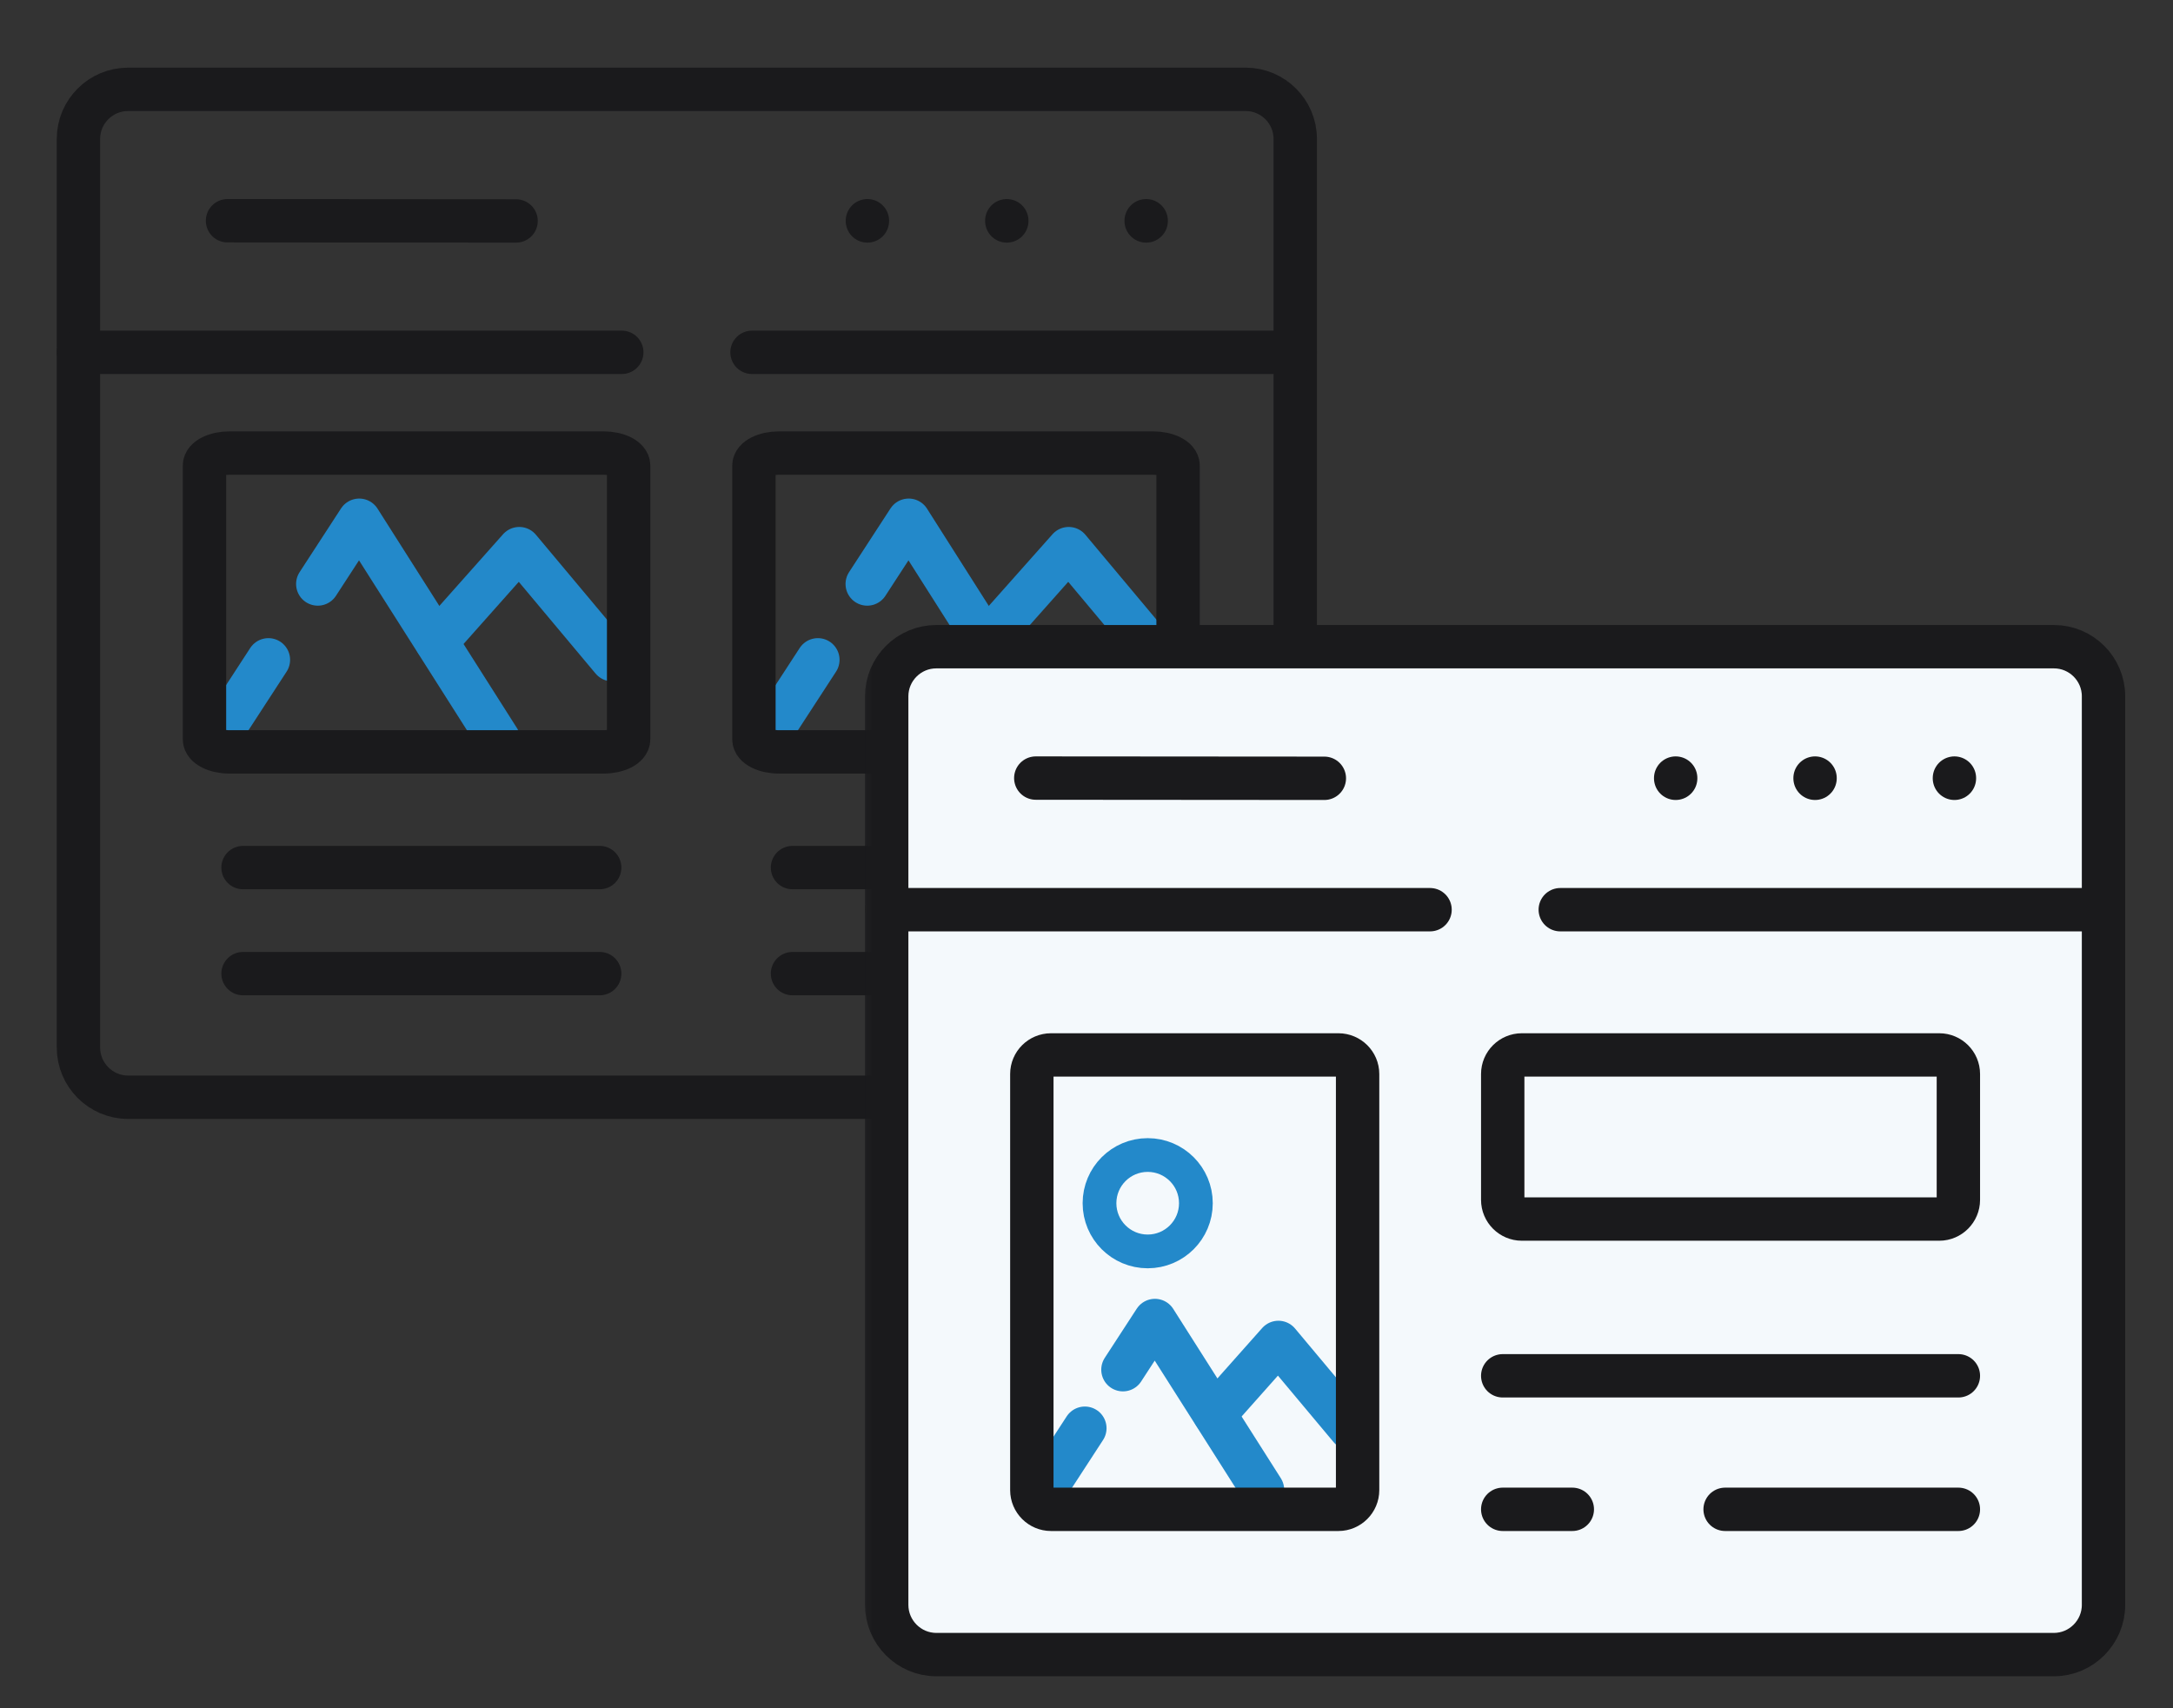
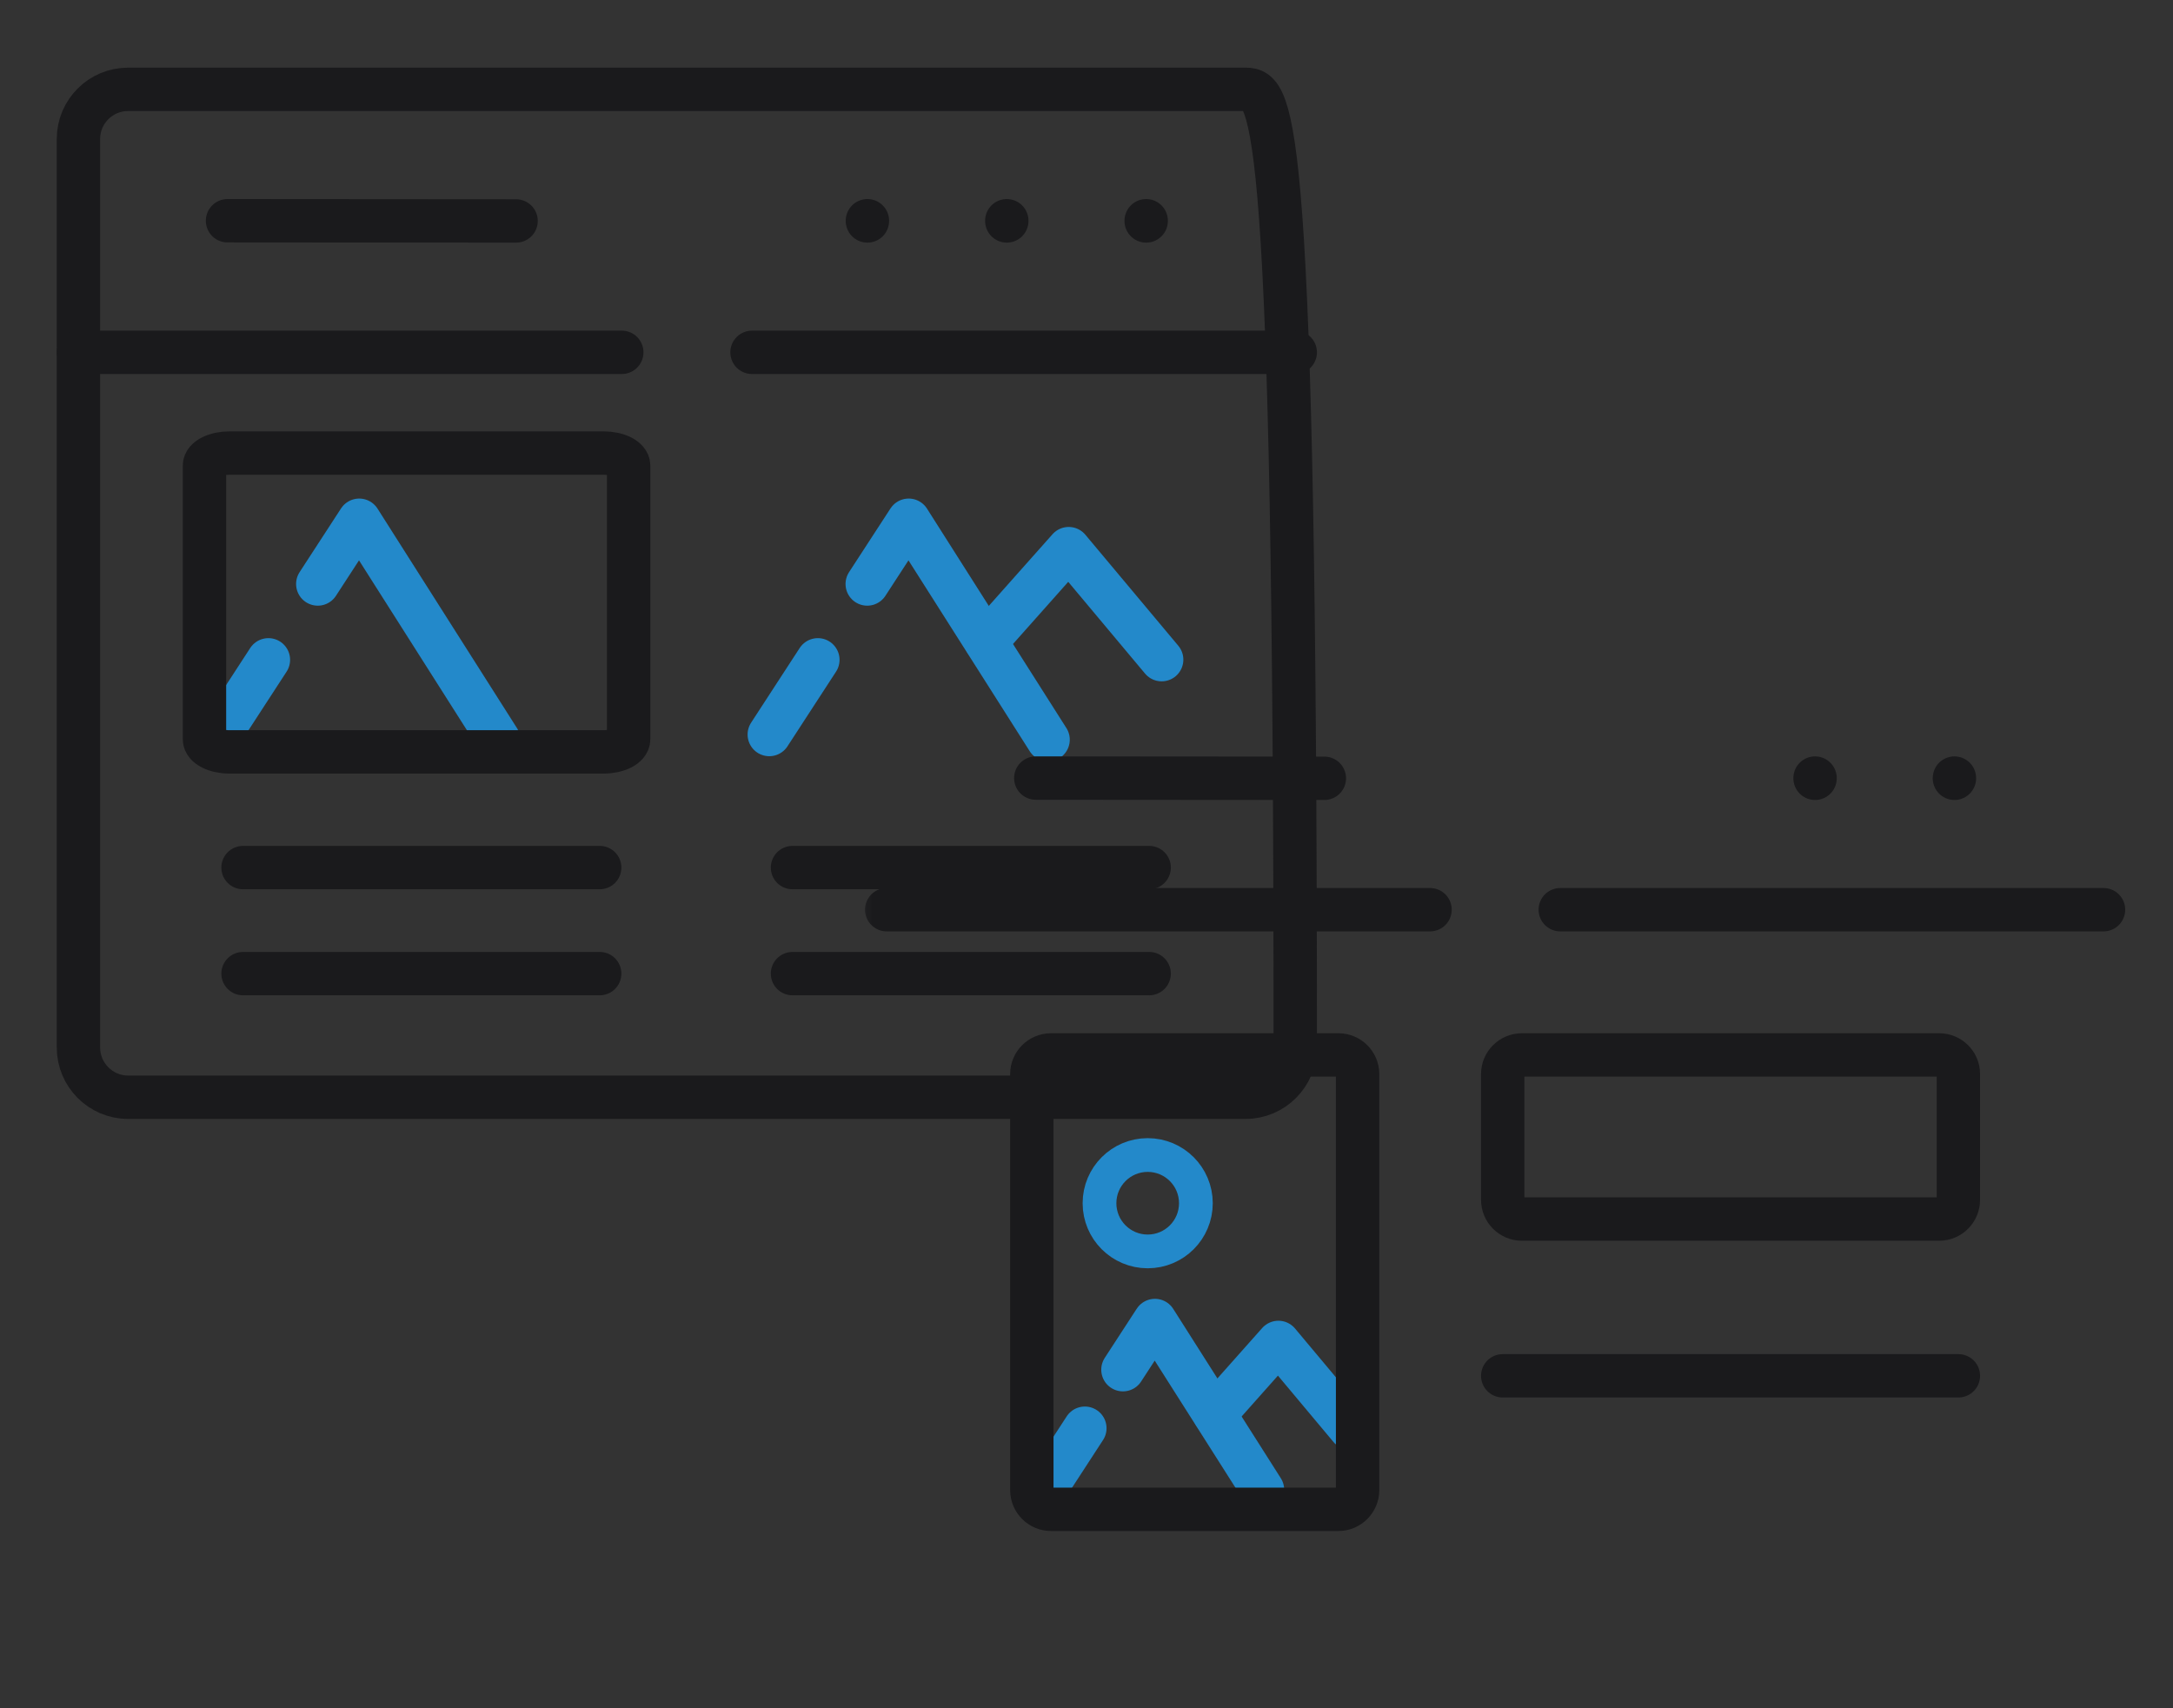
<svg xmlns="http://www.w3.org/2000/svg" width="173" height="136" viewBox="0 0 173 136" fill="none">
  <rect x="0" y="0" width="173" height="136" fill="#333333" stroke="none" />
  <g clip-path="url(#clip0_16019_794)">
    <mask id="mask0_16019_794" style="mask-type:luminance" maskUnits="userSpaceOnUse" x="4" y="0" width="154" height="154">
      <path d="M4 0H157.233V153.233H4V0Z" fill="white" />
    </mask>
    <g mask="url(#mask0_16019_794)">
-       <path d="M6.245 83.399C6.245 85.571 8.018 87.353 10.19 87.353H99.174C101.346 87.353 103.119 85.571 103.119 83.399V11.057C103.119 8.885 101.346 7.113 99.174 7.113H10.19C8.018 7.113 6.245 8.885 6.245 11.057V83.399Z" stroke="#1A1A1C" stroke-width="3.453" stroke-miterlimit="10" stroke-linecap="round" stroke-linejoin="round" />
+       <path d="M6.245 83.399C6.245 85.571 8.018 87.353 10.19 87.353H99.174C101.346 87.353 103.119 85.571 103.119 83.399C103.119 8.885 101.346 7.113 99.174 7.113H10.19C8.018 7.113 6.245 8.885 6.245 11.057V83.399Z" stroke="#1A1A1C" stroke-width="3.453" stroke-miterlimit="10" stroke-linecap="round" stroke-linejoin="round" />
      <path d="M59.87 28.05H103.119M6.245 28.05H49.503" stroke="#1A1A1C" stroke-width="3.453" stroke-miterlimit="10" stroke-linecap="round" stroke-linejoin="round" />
      <path d="M91.251 17.573V17.59" stroke="#1A1A1C" stroke-width="3.453" stroke-miterlimit="10" stroke-linecap="round" stroke-linejoin="round" />
      <path d="M80.154 17.573V17.59" stroke="#1A1A1C" stroke-width="3.453" stroke-miterlimit="10" stroke-linecap="round" stroke-linejoin="round" />
      <path d="M69.057 17.573V17.59" stroke="#1A1A1C" stroke-width="3.453" stroke-miterlimit="10" stroke-linecap="round" stroke-linejoin="round" />
      <path d="M18.113 17.573L41.087 17.59" stroke="#1A1A1C" stroke-width="3.453" stroke-miterlimit="10" stroke-linecap="round" stroke-linejoin="round" />
      <path d="M19.349 77.512H47.744" stroke="#1A1A1C" stroke-width="3.453" stroke-miterlimit="10" stroke-linecap="round" stroke-linejoin="round" />
      <path d="M19.349 69.07H47.744" stroke="#1A1A1C" stroke-width="3.453" stroke-miterlimit="10" stroke-linecap="round" stroke-linejoin="round" />
      <path d="M25.299 46.492L28.599 41.418L39.698 58.888" stroke="#2389CA" stroke-width="3.453" stroke-miterlimit="10" stroke-linecap="round" stroke-linejoin="round" />
      <path d="M17.501 58.477L21.369 52.531" stroke="#2389CA" stroke-width="3.453" stroke-miterlimit="10" stroke-linecap="round" stroke-linejoin="round" />
-       <path d="M34.764 51.078L41.341 43.679L48.74 52.516" stroke="#2389CA" stroke-width="3.453" stroke-miterlimit="10" stroke-linecap="round" stroke-linejoin="round" />
      <path d="M18.268 36.07H48.058C49.152 36.07 50.047 36.516 50.047 37.068V58.856C50.047 59.408 49.152 59.86 48.058 59.86H18.268C17.174 59.86 16.279 59.408 16.279 58.856V37.068C16.279 36.516 17.174 36.07 18.268 36.07Z" stroke="#1A1A1C" stroke-width="3.453" stroke-miterlimit="10" stroke-linecap="round" stroke-linejoin="round" />
      <path d="M63.093 77.512H91.488" stroke="#1A1A1C" stroke-width="3.453" stroke-miterlimit="10" stroke-linecap="round" stroke-linejoin="round" />
      <path d="M63.093 69.07H91.488" stroke="#1A1A1C" stroke-width="3.453" stroke-miterlimit="10" stroke-linecap="round" stroke-linejoin="round" />
      <path d="M69.043 46.492L72.344 41.418L83.442 58.888" stroke="#2389CA" stroke-width="3.453" stroke-miterlimit="10" stroke-linecap="round" stroke-linejoin="round" />
      <path d="M61.245 58.477L65.113 52.531" stroke="#2389CA" stroke-width="3.453" stroke-miterlimit="10" stroke-linecap="round" stroke-linejoin="round" />
      <path d="M78.508 51.078L85.085 43.679L92.484 52.516" stroke="#2389CA" stroke-width="3.453" stroke-miterlimit="10" stroke-linecap="round" stroke-linejoin="round" />
-       <path d="M62.012 36.07H91.802C92.896 36.07 93.791 36.516 93.791 37.068V58.856C93.791 59.408 92.896 59.86 91.802 59.86H62.012C60.918 59.86 60.023 59.408 60.023 58.856V37.068C60.023 36.516 60.918 36.07 62.012 36.07Z" stroke="#1A1A1C" stroke-width="3.453" stroke-miterlimit="10" stroke-linecap="round" stroke-linejoin="round" />
    </g>
  </g>
  <g clip-path="url(#clip1_16019_794)">
    <mask id="mask1_16019_794" style="mask-type:luminance" maskUnits="userSpaceOnUse" x="68" y="44" width="154" height="154">
      <path d="M68.349 44.372H221.581V197.605H68.349V44.372Z" fill="white" />
    </mask>
    <g mask="url(#mask1_16019_794)">
-       <path d="M70.593 127.771C70.593 129.943 72.366 131.725 74.538 131.725H163.523C165.695 131.725 167.468 129.943 167.468 127.771V55.429C167.468 53.258 165.695 51.485 163.523 51.485H74.538C72.366 51.485 70.593 53.258 70.593 55.429V127.771Z" fill="#F4F9FC" stroke="#1A1A1C" stroke-width="3.453" stroke-miterlimit="10" stroke-linecap="round" stroke-linejoin="round" />
      <path d="M124.218 72.423H167.468M70.593 72.423H113.851" stroke="#1A1A1C" stroke-width="3.453" stroke-miterlimit="10" stroke-linecap="round" stroke-linejoin="round" />
      <path d="M155.599 61.945V61.962" stroke="#1A1A1C" stroke-width="3.453" stroke-miterlimit="10" stroke-linecap="round" stroke-linejoin="round" />
      <path d="M144.503 61.945V61.962" stroke="#1A1A1C" stroke-width="3.453" stroke-miterlimit="10" stroke-linecap="round" stroke-linejoin="round" />
-       <path d="M133.406 61.945V61.962" stroke="#1A1A1C" stroke-width="3.453" stroke-miterlimit="10" stroke-linecap="round" stroke-linejoin="round" />
      <path d="M82.462 61.945L105.436 61.962" stroke="#1A1A1C" stroke-width="3.453" stroke-miterlimit="10" stroke-linecap="round" stroke-linejoin="round" />
      <path d="M154.395 83.986H121.156C120.324 83.986 119.637 84.665 119.637 85.505V95.524C119.637 96.364 120.324 97.051 121.156 97.051H154.395C155.226 97.051 155.913 96.364 155.913 95.524V85.505C155.913 84.665 155.226 83.986 154.395 83.986Z" stroke="#1A1A1C" stroke-width="3.453" stroke-miterlimit="10" stroke-linecap="round" stroke-linejoin="round" />
      <path d="M155.913 109.531H119.637" stroke="#1A1A1C" stroke-width="3.453" stroke-miterlimit="10" stroke-linecap="round" stroke-linejoin="round" />
-       <path d="M137.342 120.161H155.913M119.637 120.161H125.177" stroke="#1A1A1C" stroke-width="3.453" stroke-miterlimit="10" stroke-linecap="round" stroke-linejoin="round" />
      <path d="M89.401 109.044L91.948 105.129L100.512 118.608" stroke="#2389CA" stroke-width="3.453" stroke-miterlimit="10" stroke-linecap="round" stroke-linejoin="round" />
      <path d="M83.385 118.292L86.369 113.704" stroke="#2389CA" stroke-width="3.453" stroke-miterlimit="10" stroke-linecap="round" stroke-linejoin="round" />
      <path d="M96.705 112.583L101.779 106.874L107.488 113.693" stroke="#2389CA" stroke-width="3.453" stroke-miterlimit="10" stroke-linecap="round" stroke-linejoin="round" />
      <circle cx="91.372" cy="95.791" r="3.837" stroke="#2389CA" stroke-width="2.686" />
      <path d="M83.675 83.986H106.556C107.395 83.986 108.083 84.665 108.083 85.505V118.634C108.083 119.474 107.395 120.161 106.556 120.161H83.675C82.835 120.161 82.148 119.474 82.148 118.634V85.505C82.148 84.665 82.835 83.986 83.675 83.986Z" stroke="#1A1A1C" stroke-width="3.453" stroke-miterlimit="10" stroke-linecap="round" stroke-linejoin="round" />
    </g>
  </g>
  <defs>
    <clipPath id="clip0_16019_794">
      <rect width="102.07" height="90.558" fill="white" transform="translate(4)" />
    </clipPath>
    <clipPath id="clip1_16019_794">
      <rect width="104.372" height="91.326" fill="white" transform="translate(68.349 44.372)" />
    </clipPath>
  </defs>
</svg>